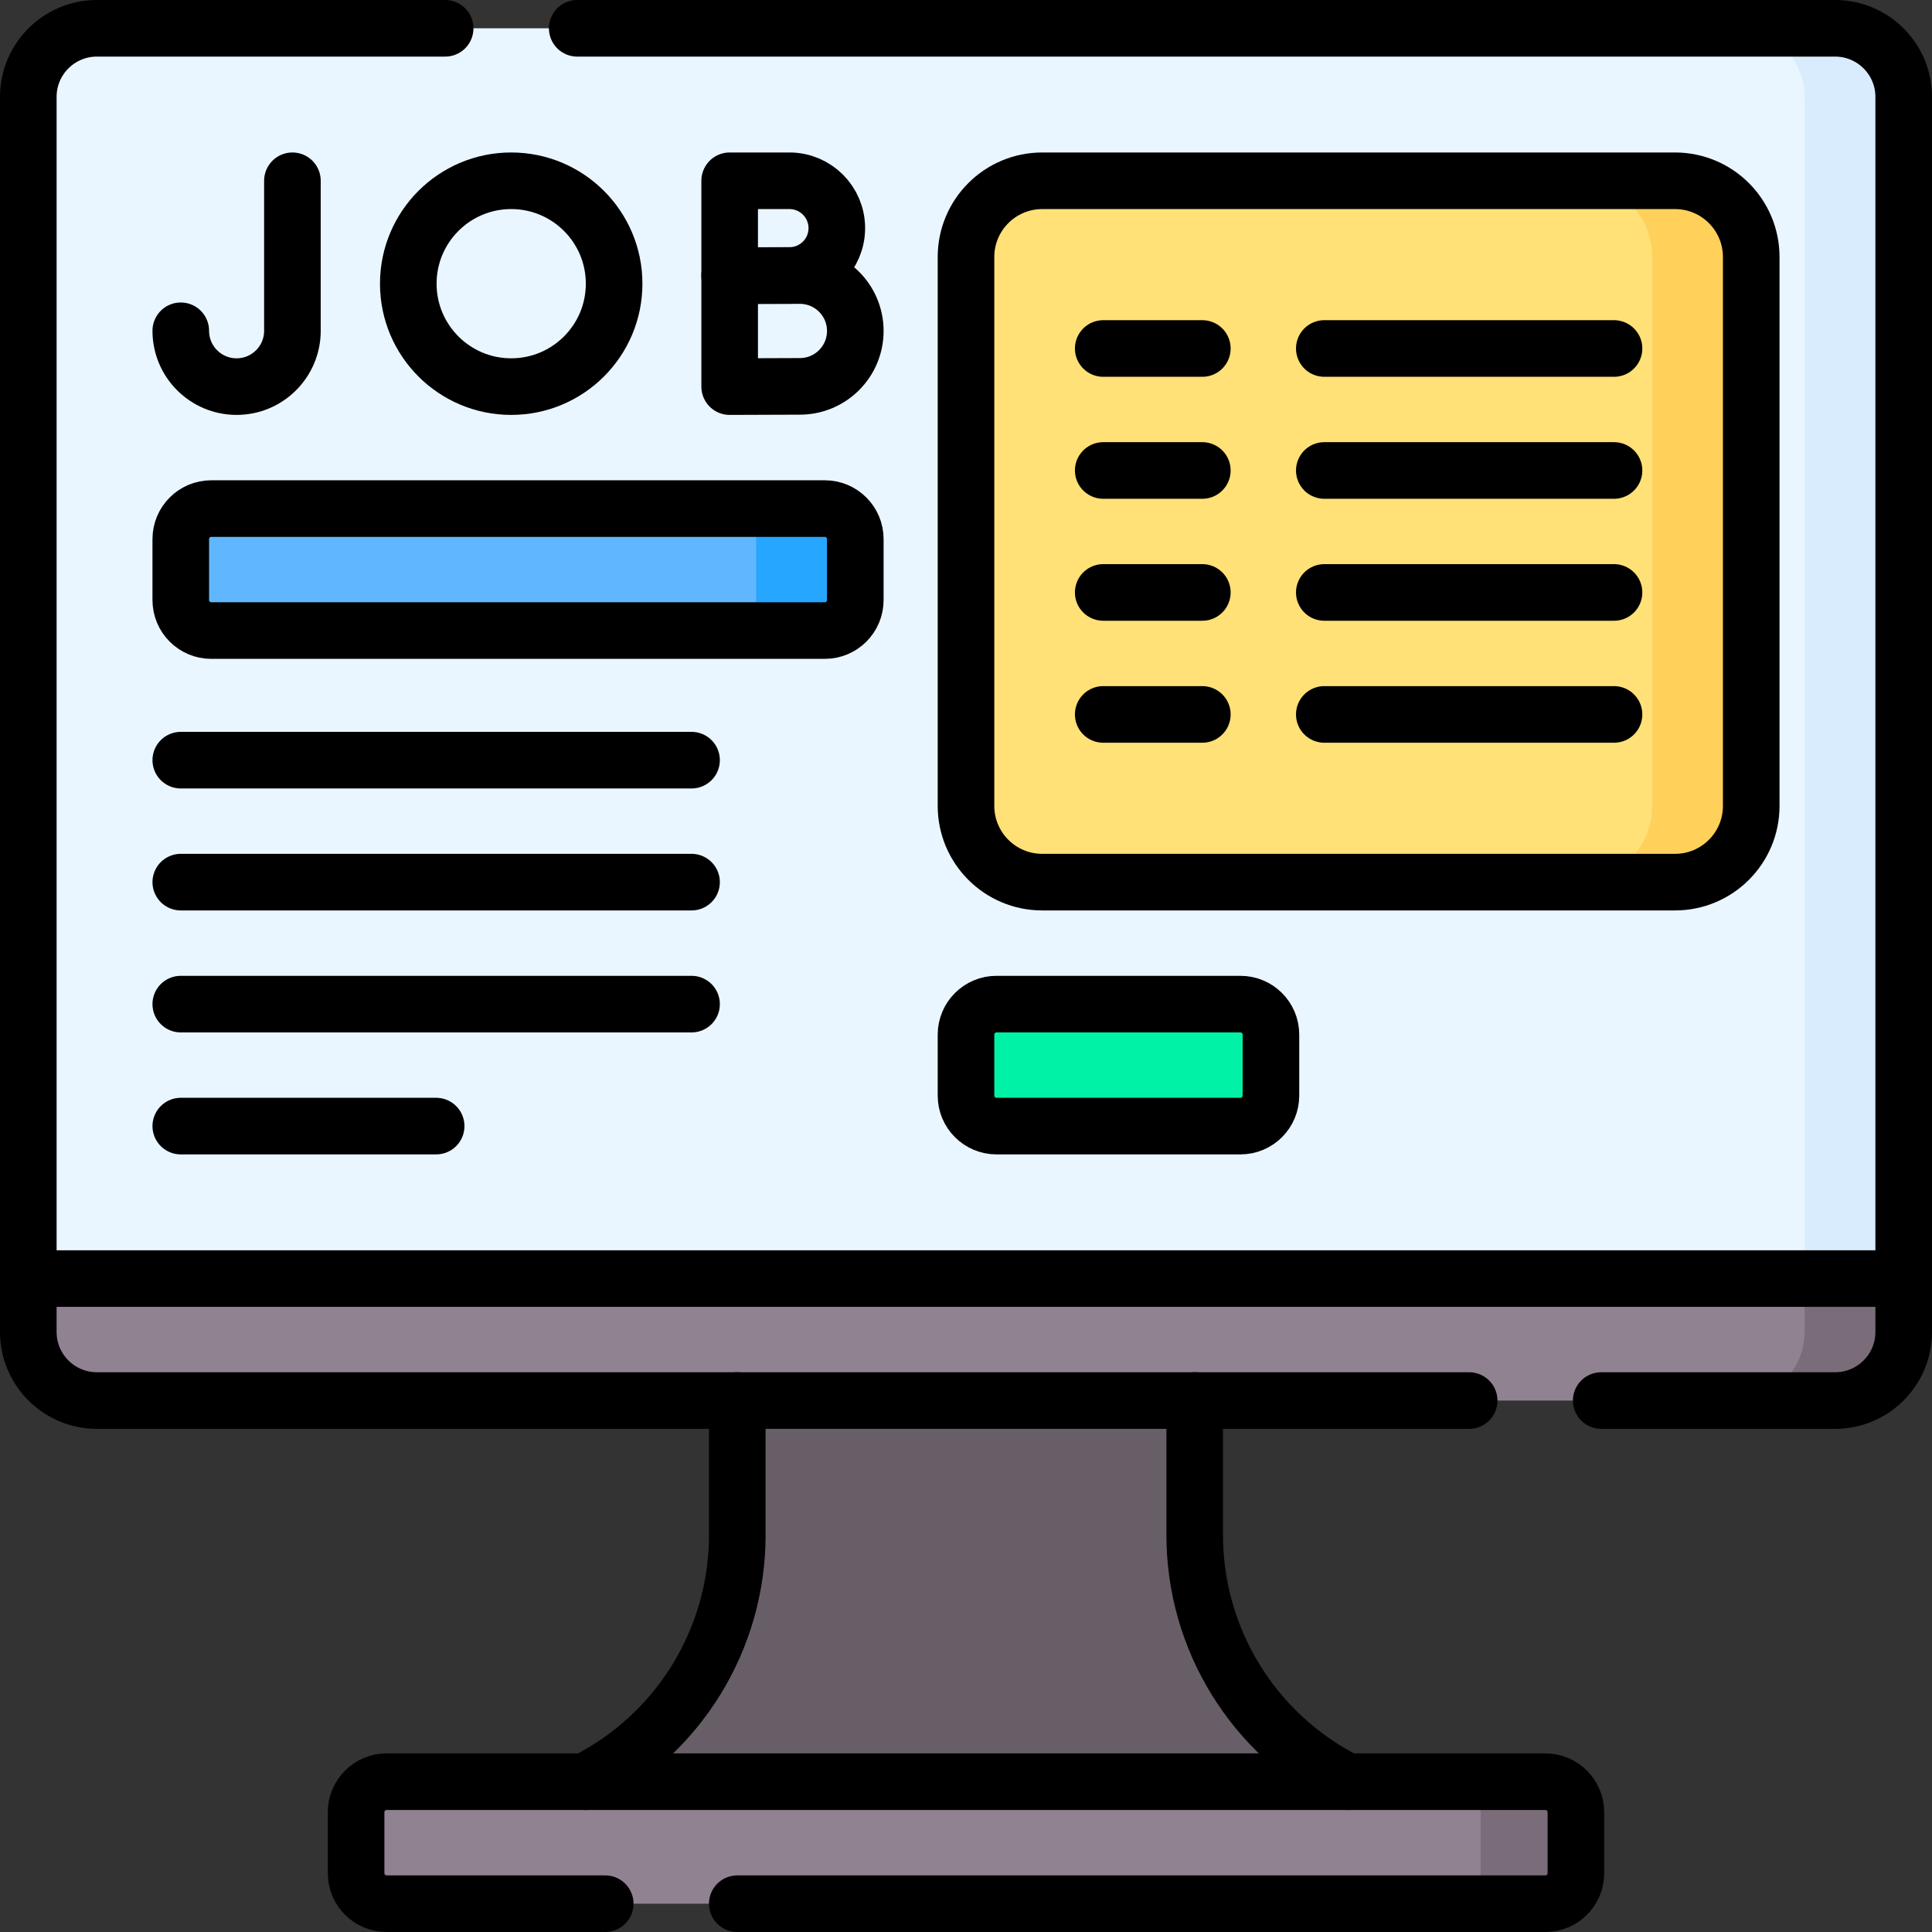
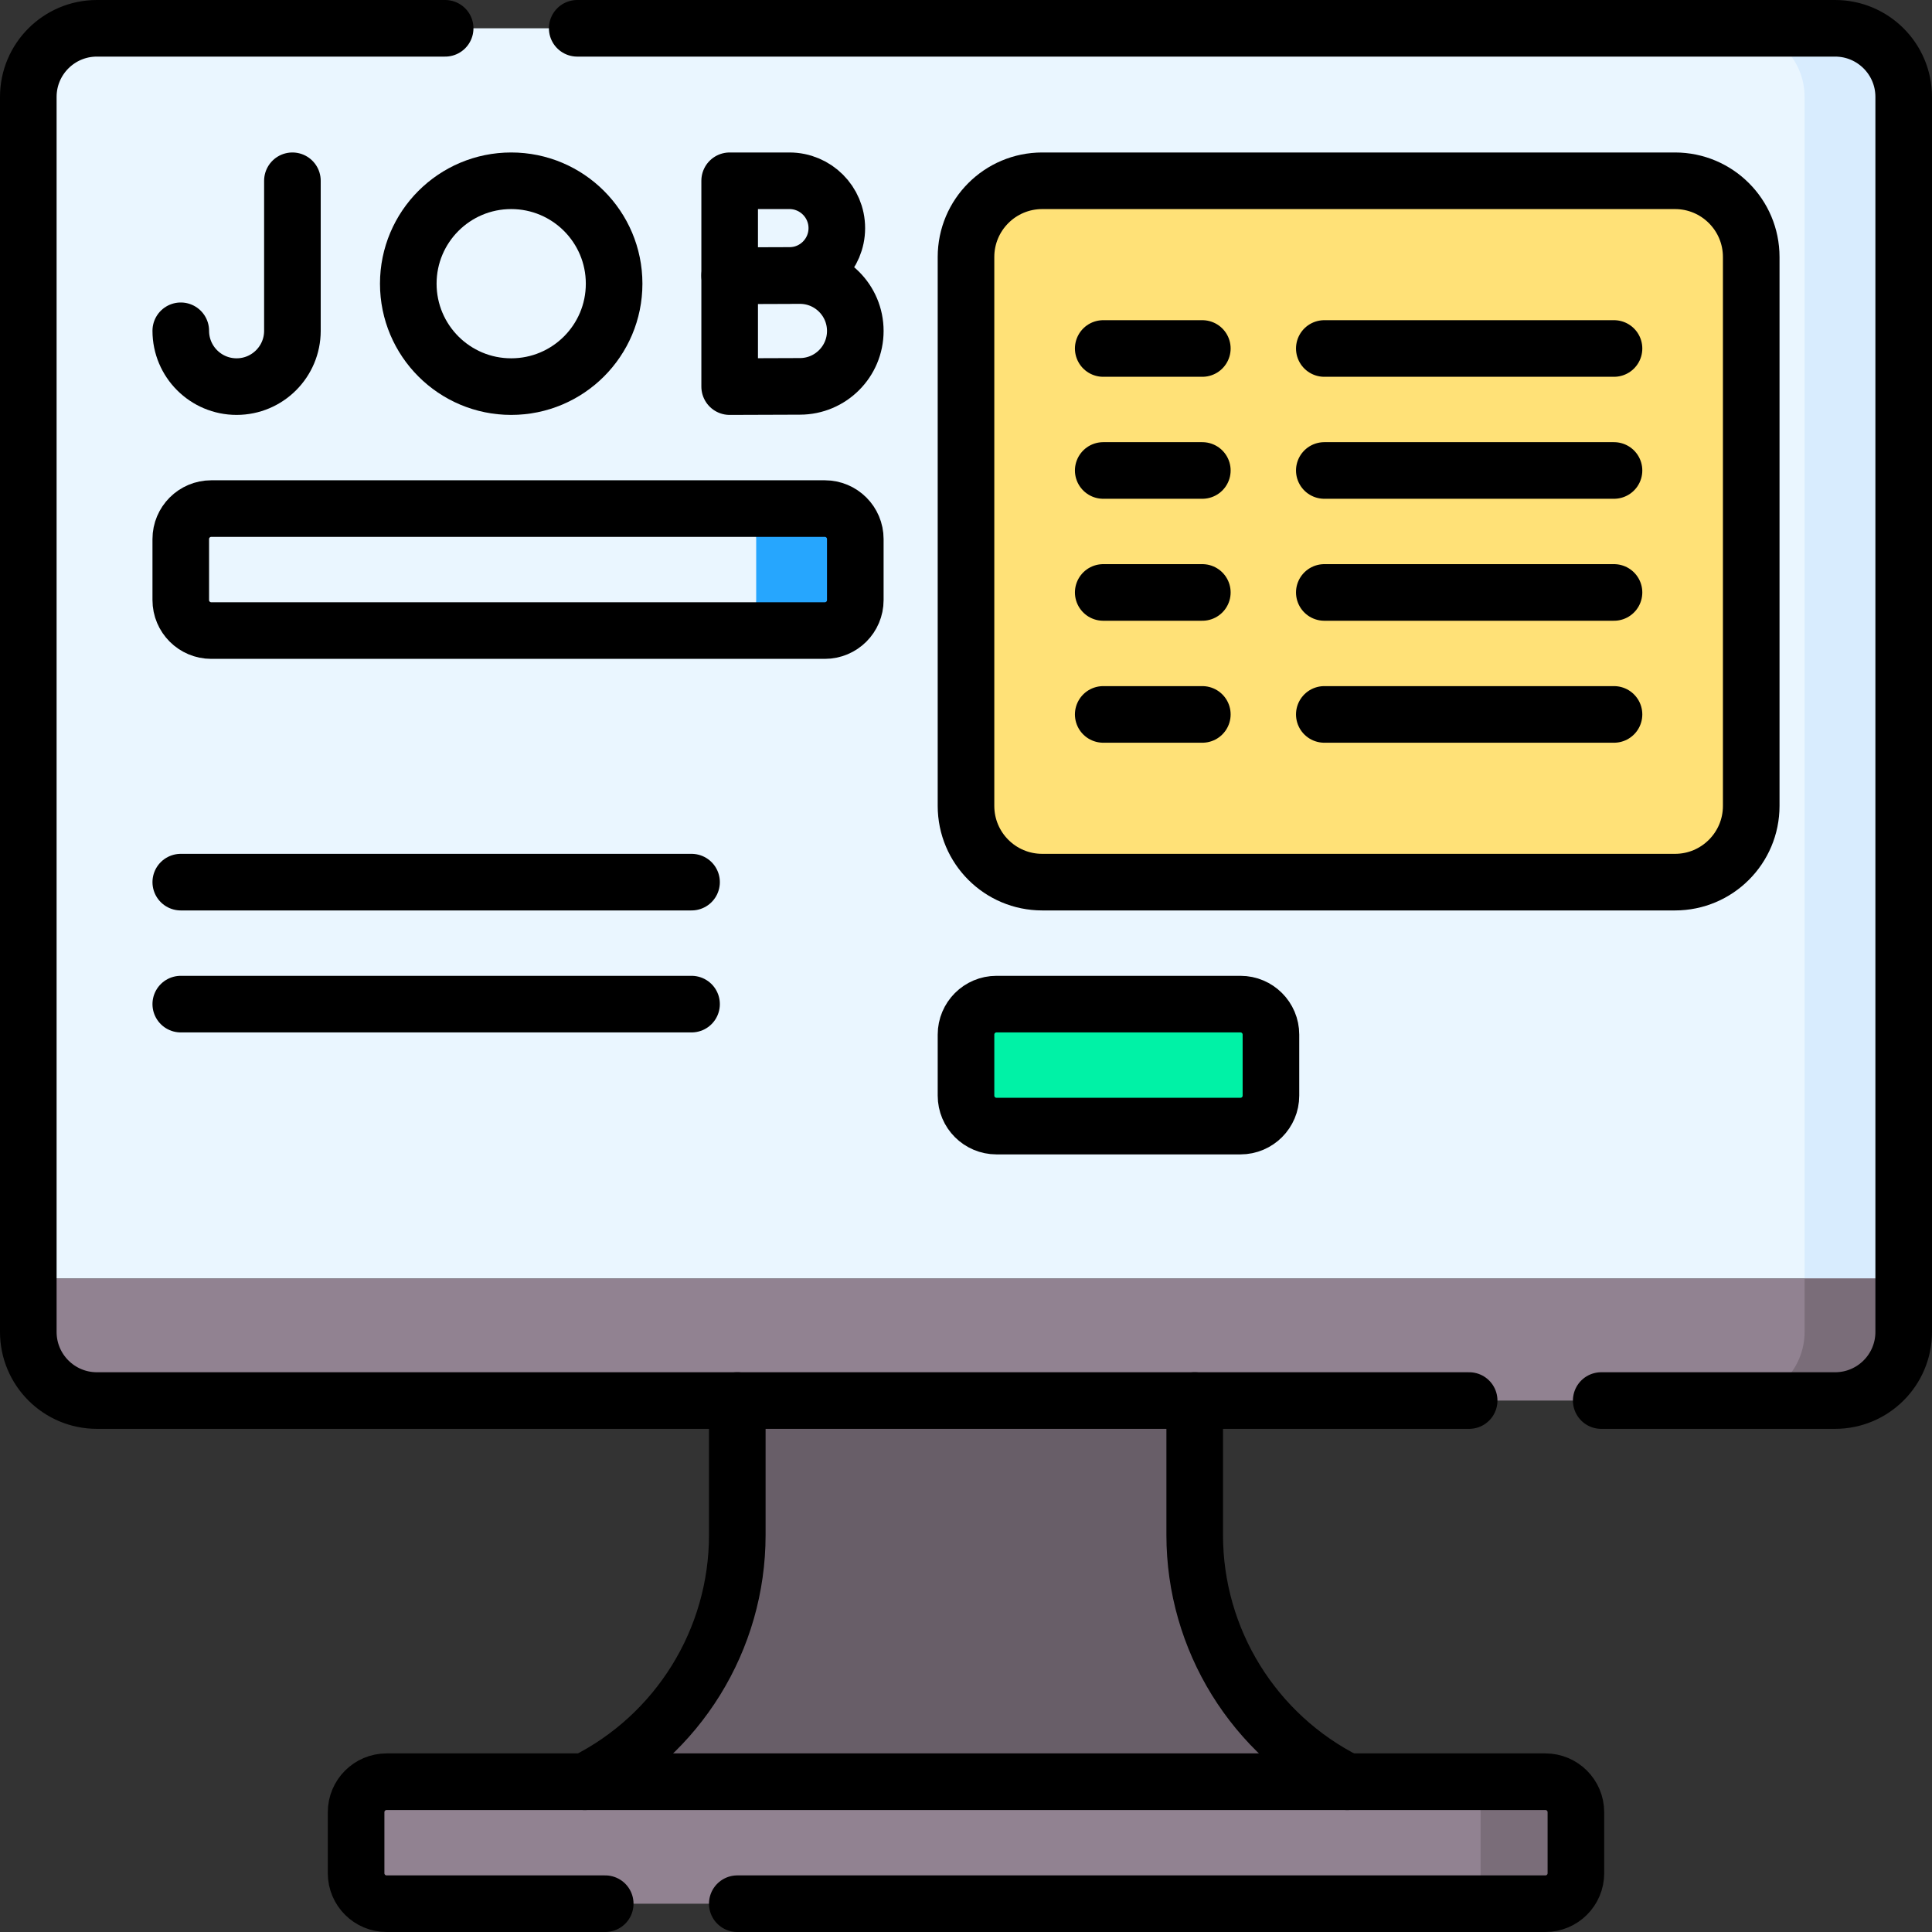
<svg xmlns="http://www.w3.org/2000/svg" version="1.1" id="Capa_1" x="0px" y="0px" viewBox="0 0 512 512" style="enable-background:new 0 0 512 512;" xml:space="preserve">
  <rect x="0" y="0" width="512" height="512" fill="#333333" stroke="none" />
  <g>
    <g>
      <path style="fill:#EAF6FF;" d="M504.5,338.833H7.5V25.683C7.5,15.641,15.641,7.5,25.683,7.5h460.634&#10;&#09;&#09;&#09;c10.042,0,18.183,8.141,18.183,18.183V338.833z" />
      <path style="fill:#FFE177;" d="M256,213.573V68.11c0-11.158,9.045-20.203,20.203-20.203H443.89&#10;&#09;&#09;&#09;c11.158,0,20.203,9.045,20.203,20.203v145.463c0,11.158-9.045,20.203-20.203,20.203H276.203&#10;&#09;&#09;&#09;C265.045,233.776,256,224.731,256,213.573z" />
-       <path style="fill:#FFD15B;" d="M443.89,47.907h-26.264c11.158,0,20.203,9.045,20.203,20.203v145.463&#10;&#09;&#09;&#09;c0,11.158-9.045,20.203-20.203,20.203h26.264c11.158,0,20.203-9.045,20.203-20.203V68.11&#10;&#09;&#09;&#09;C464.094,56.952,455.048,47.907,443.89,47.907z" />
      <path style="fill:#D8ECFE;" d="M486.317,7.5h-26.264c10.042,0,18.183,8.141,18.183,18.183v313.15H504.5V25.683&#10;&#09;&#09;&#09;C504.5,15.641,496.359,7.5,486.317,7.5z" />
      <path style="fill:#918291;" d="M486.317,371.159H25.683c-10.042,0-18.183-8.141-18.183-18.183v-14.142h497v14.142&#10;&#09;&#09;&#09;C504.5,363.018,496.359,371.159,486.317,371.159z" />
      <path style="fill:#918291;" d="M409.545,504.5H102.455c-4.463,0-8.081-3.618-8.081-8.081v-16.163c0-4.463,3.618-8.081,8.081-8.081&#10;&#09;&#09;&#09;h307.089c4.463,0,8.081,3.618,8.081,8.081v16.163C417.626,500.882,414.008,504.5,409.545,504.5z" />
      <path style="fill:#7A6D79;" d="M409.545,472.175h-25.254c4.463,0,8.081,3.618,8.081,8.081v16.163c0,4.463-3.618,8.081-8.081,8.081&#10;&#09;&#09;&#09;h25.254c4.463,0,8.081-3.618,8.081-8.081v-16.163C417.626,475.793,414.008,472.175,409.545,472.175z" />
      <path style="fill:#685E68;" d="M357.016,472.175H154.984l0,0c24.764-12.382,40.406-37.692,40.406-65.379v-35.637H316.61v35.637&#10;&#09;&#09;&#09;C316.61,434.482,332.252,459.793,357.016,472.175L357.016,472.175z" />
      <path style="fill:#7A6D79;" d="M478.236,338.833v14.142c0,10.042-8.141,18.183-18.183,18.183h26.264&#10;&#09;&#09;&#09;c10.042,0,18.183-8.141,18.183-18.183v-14.142H478.236z" />
-       <path style="fill:#60B7FF;" d="M218.582,167.106H55.988c-4.463,0-8.081-3.618-8.081-8.081v-16.163&#10;&#09;&#09;&#09;c0-4.463,3.618-8.081,8.081-8.081h162.594c4.463,0,8.081,3.618,8.081,8.081v16.163&#10;&#09;&#09;&#09;C226.663,163.488,223.045,167.106,218.582,167.106z" />
      <path style="fill:#26A6FE;" d="M218.582,134.78h-26.264c4.463,0,8.081,3.618,8.081,8.081v16.163c0,4.463-3.618,8.081-8.081,8.081&#10;&#09;&#09;&#09;h26.264c4.463,0,8.081-3.618,8.081-8.081v-16.163C226.663,138.399,223.045,134.78,218.582,134.78z" />
      <path style="fill:#00F2A6;" d="M328.732,298.427h-64.65c-4.463,0-8.081-3.618-8.081-8.081v-16.163&#10;&#09;&#09;&#09;c0-4.463,3.618-8.081,8.081-8.081h64.65c4.463,0,8.081,3.618,8.081,8.081v16.163C336.813,294.809,333.195,298.427,328.732,298.427&#10;&#09;&#09;&#09;z" />
    </g>
    <g>
      <path style="fill:none;stroke:#000000;stroke-width:15;stroke-linecap:round;stroke-linejoin:round;stroke-miterlimit:10;" d="&#10;&#09;&#09;&#09;M154.984,472.175c24.764-12.382,40.406-37.692,40.406-65.379v-35.637" />
      <path style="fill:none;stroke:#000000;stroke-width:15;stroke-linecap:round;stroke-linejoin:round;stroke-miterlimit:10;" d="&#10;&#09;&#09;&#09;M316.61,371.159v35.637c0,27.687,15.643,52.997,40.406,65.379" />
      <path style="fill:none;stroke:#000000;stroke-width:15;stroke-linecap:round;stroke-linejoin:round;stroke-miterlimit:10;" d="&#10;&#09;&#09;&#09;M117.97,7.5H25.68C15.64,7.5,7.5,15.64,7.5,25.68v327.3c0,10.04,8.14,18.18,18.18,18.18h363.66" />
      <path style="fill:none;stroke:#000000;stroke-width:15;stroke-linecap:round;stroke-linejoin:round;stroke-miterlimit:10;" d="&#10;&#09;&#09;&#09;M152.97,7.5h333.35c10.04,0,18.18,8.14,18.18,18.18v327.3c0,10.04-8.14,18.18-18.18,18.18h-61.98" />
-       <line style="fill:none;stroke:#000000;stroke-width:15;stroke-linecap:round;stroke-linejoin:round;stroke-miterlimit:10;" x1="504.5" y1="338.833" x2="7.5" y2="338.833" />
      <path style="fill:none;stroke:#000000;stroke-width:15;stroke-linecap:round;stroke-linejoin:round;stroke-miterlimit:10;" d="&#10;&#09;&#09;&#09;M195.39,504.5h214.15c4.47,0,8.09-3.62,8.09-8.08v-16.16c0-4.47-3.62-8.09-8.09-8.09H102.46c-4.47,0-8.09,3.62-8.09,8.09v16.16&#10;&#09;&#09;&#09;c0,4.46,3.62,8.08,8.09,8.08h57.93" />
      <g>
        <g>
          <path style="fill:none;stroke:#000000;stroke-width:15;stroke-linecap:round;stroke-linejoin:round;stroke-miterlimit:10;" d="&#10;&#09;&#09;&#09;&#09;&#09;M221.765,60.458c0,6.932-5.62,12.552-12.552,12.552c-3.438,0-15.845,0.055-15.845,0.055V47.907c0,0,11.783,0,15.845,0&#10;&#09;&#09;&#09;&#09;&#09;C216.145,47.907,221.765,53.526,221.765,60.458z" />
          <path style="fill:none;stroke:#000000;stroke-width:15;stroke-linecap:round;stroke-linejoin:round;stroke-miterlimit:10;" d="&#10;&#09;&#09;&#09;&#09;&#09;M226.663,87.708c0,8.109-6.574,14.683-14.683,14.683c-4.022,0-18.612,0.065-18.612,0.065V73.025c0,0,13.86,0,18.612,0&#10;&#09;&#09;&#09;&#09;&#09;C220.09,73.025,226.663,79.599,226.663,87.708z" />
        </g>
        <circle style="fill:none;stroke:#000000;stroke-width:15;stroke-linecap:round;stroke-linejoin:round;stroke-miterlimit:10;" cx="135.474" cy="75.181" r="27.274" />
        <path style="fill:none;stroke:#000000;stroke-width:15;stroke-linecap:round;stroke-linejoin:round;stroke-miterlimit:10;" d="&#10;&#09;&#09;&#09;&#09;M47.907,87.662c0,8.17,6.623,14.793,14.793,14.793s14.793-6.623,14.793-14.793v0.147V47.907" />
      </g>
      <path style="fill:none;stroke:#000000;stroke-width:15;stroke-linecap:round;stroke-linejoin:round;stroke-miterlimit:10;" d="&#10;&#09;&#09;&#09;M218.582,167.106H55.988c-4.463,0-8.081-3.618-8.081-8.081v-16.163c0-4.463,3.618-8.081,8.081-8.081h162.594&#10;&#09;&#09;&#09;c4.463,0,8.081,3.618,8.081,8.081v16.163C226.663,163.488,223.045,167.106,218.582,167.106z" />
      <g>
-         <line style="fill:none;stroke:#000000;stroke-width:15;stroke-linecap:round;stroke-linejoin:round;stroke-miterlimit:10;" x1="47.907" y1="201.451" x2="183.268" y2="201.451" />
        <line style="fill:none;stroke:#000000;stroke-width:15;stroke-linecap:round;stroke-linejoin:round;stroke-miterlimit:10;" x1="183.268" y1="233.776" x2="47.907" y2="233.776" />
        <line style="fill:none;stroke:#000000;stroke-width:15;stroke-linecap:round;stroke-linejoin:round;stroke-miterlimit:10;" x1="183.268" y1="266.102" x2="47.907" y2="266.102" />
-         <line style="fill:none;stroke:#000000;stroke-width:15;stroke-linecap:round;stroke-linejoin:round;stroke-miterlimit:10;" x1="115.587" y1="298.427" x2="47.907" y2="298.427" />
      </g>
      <g>
        <line style="fill:none;stroke:#000000;stroke-width:15;stroke-linecap:round;stroke-linejoin:round;stroke-miterlimit:10;" x1="427.728" y1="92.354" x2="350.955" y2="92.354" />
        <line style="fill:none;stroke:#000000;stroke-width:15;stroke-linecap:round;stroke-linejoin:round;stroke-miterlimit:10;" x1="318.63" y1="92.354" x2="292.366" y2="92.354" />
        <line style="fill:none;stroke:#000000;stroke-width:15;stroke-linecap:round;stroke-linejoin:round;stroke-miterlimit:10;" x1="318.63" y1="124.679" x2="292.366" y2="124.679" />
        <line style="fill:none;stroke:#000000;stroke-width:15;stroke-linecap:round;stroke-linejoin:round;stroke-miterlimit:10;" x1="427.728" y1="124.679" x2="350.955" y2="124.679" />
        <line style="fill:none;stroke:#000000;stroke-width:15;stroke-linecap:round;stroke-linejoin:round;stroke-miterlimit:10;" x1="318.63" y1="157.004" x2="292.366" y2="157.004" />
        <line style="fill:none;stroke:#000000;stroke-width:15;stroke-linecap:round;stroke-linejoin:round;stroke-miterlimit:10;" x1="427.728" y1="157.004" x2="350.955" y2="157.004" />
        <line style="fill:none;stroke:#000000;stroke-width:15;stroke-linecap:round;stroke-linejoin:round;stroke-miterlimit:10;" x1="318.63" y1="189.329" x2="292.366" y2="189.329" />
        <line style="fill:none;stroke:#000000;stroke-width:15;stroke-linecap:round;stroke-linejoin:round;stroke-miterlimit:10;" x1="427.728" y1="189.329" x2="350.955" y2="189.329" />
      </g>
      <path style="fill:none;stroke:#000000;stroke-width:15;stroke-linecap:round;stroke-linejoin:round;stroke-miterlimit:10;" d="&#10;&#09;&#09;&#09;M328.732,298.427h-64.65c-4.463,0-8.081-3.618-8.081-8.081v-16.163c0-4.463,3.618-8.081,8.081-8.081h64.65&#10;&#09;&#09;&#09;c4.463,0,8.081,3.618,8.081,8.081v16.163C336.813,294.809,333.195,298.427,328.732,298.427z" />
      <path style="fill:none;stroke:#000000;stroke-width:15;stroke-linecap:round;stroke-linejoin:round;stroke-miterlimit:10;" d="&#10;&#09;&#09;&#09;M256,213.573V68.11c0-11.158,9.045-20.203,20.203-20.203H443.89c11.158,0,20.203,9.045,20.203,20.203v145.463&#10;&#09;&#09;&#09;c0,11.158-9.045,20.203-20.203,20.203H276.203C265.045,233.776,256,224.731,256,213.573z" />
    </g>
  </g>
  <g> </g>
  <g> </g>
  <g> </g>
  <g> </g>
  <g> </g>
  <g> </g>
  <g> </g>
  <g> </g>
  <g> </g>
  <g> </g>
  <g> </g>
  <g> </g>
  <g> </g>
  <g> </g>
  <g> </g>
</svg>